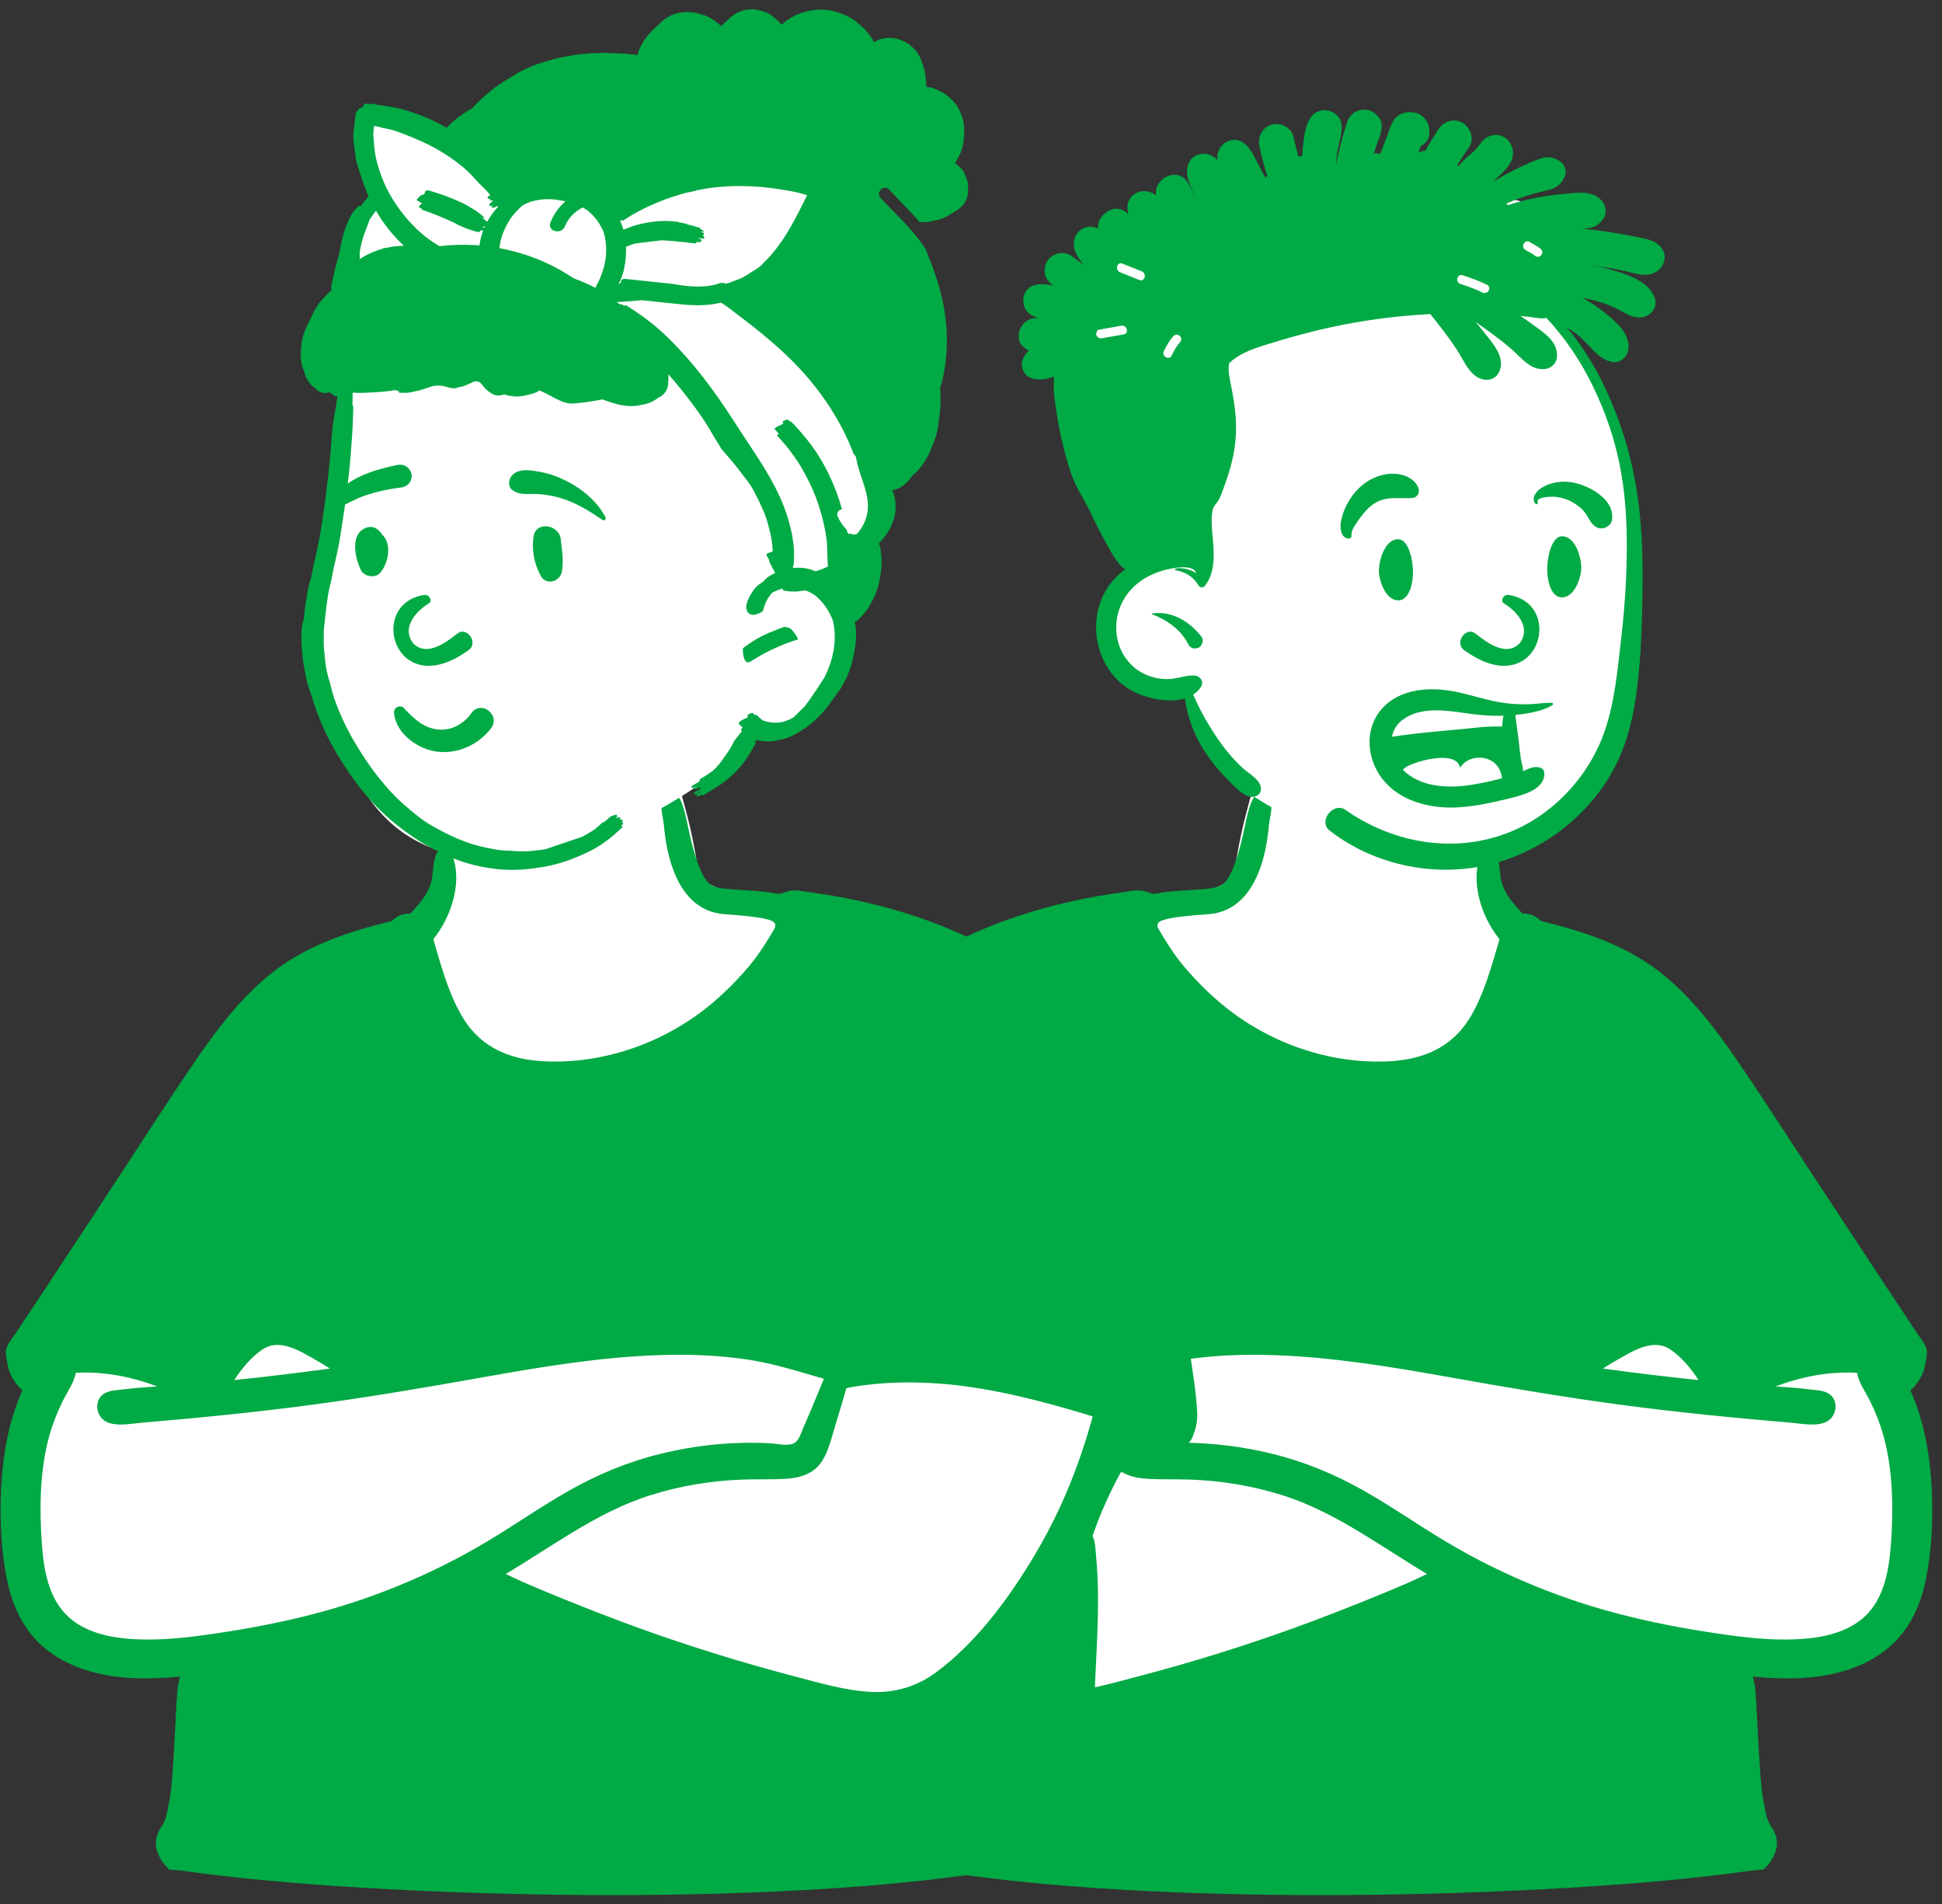
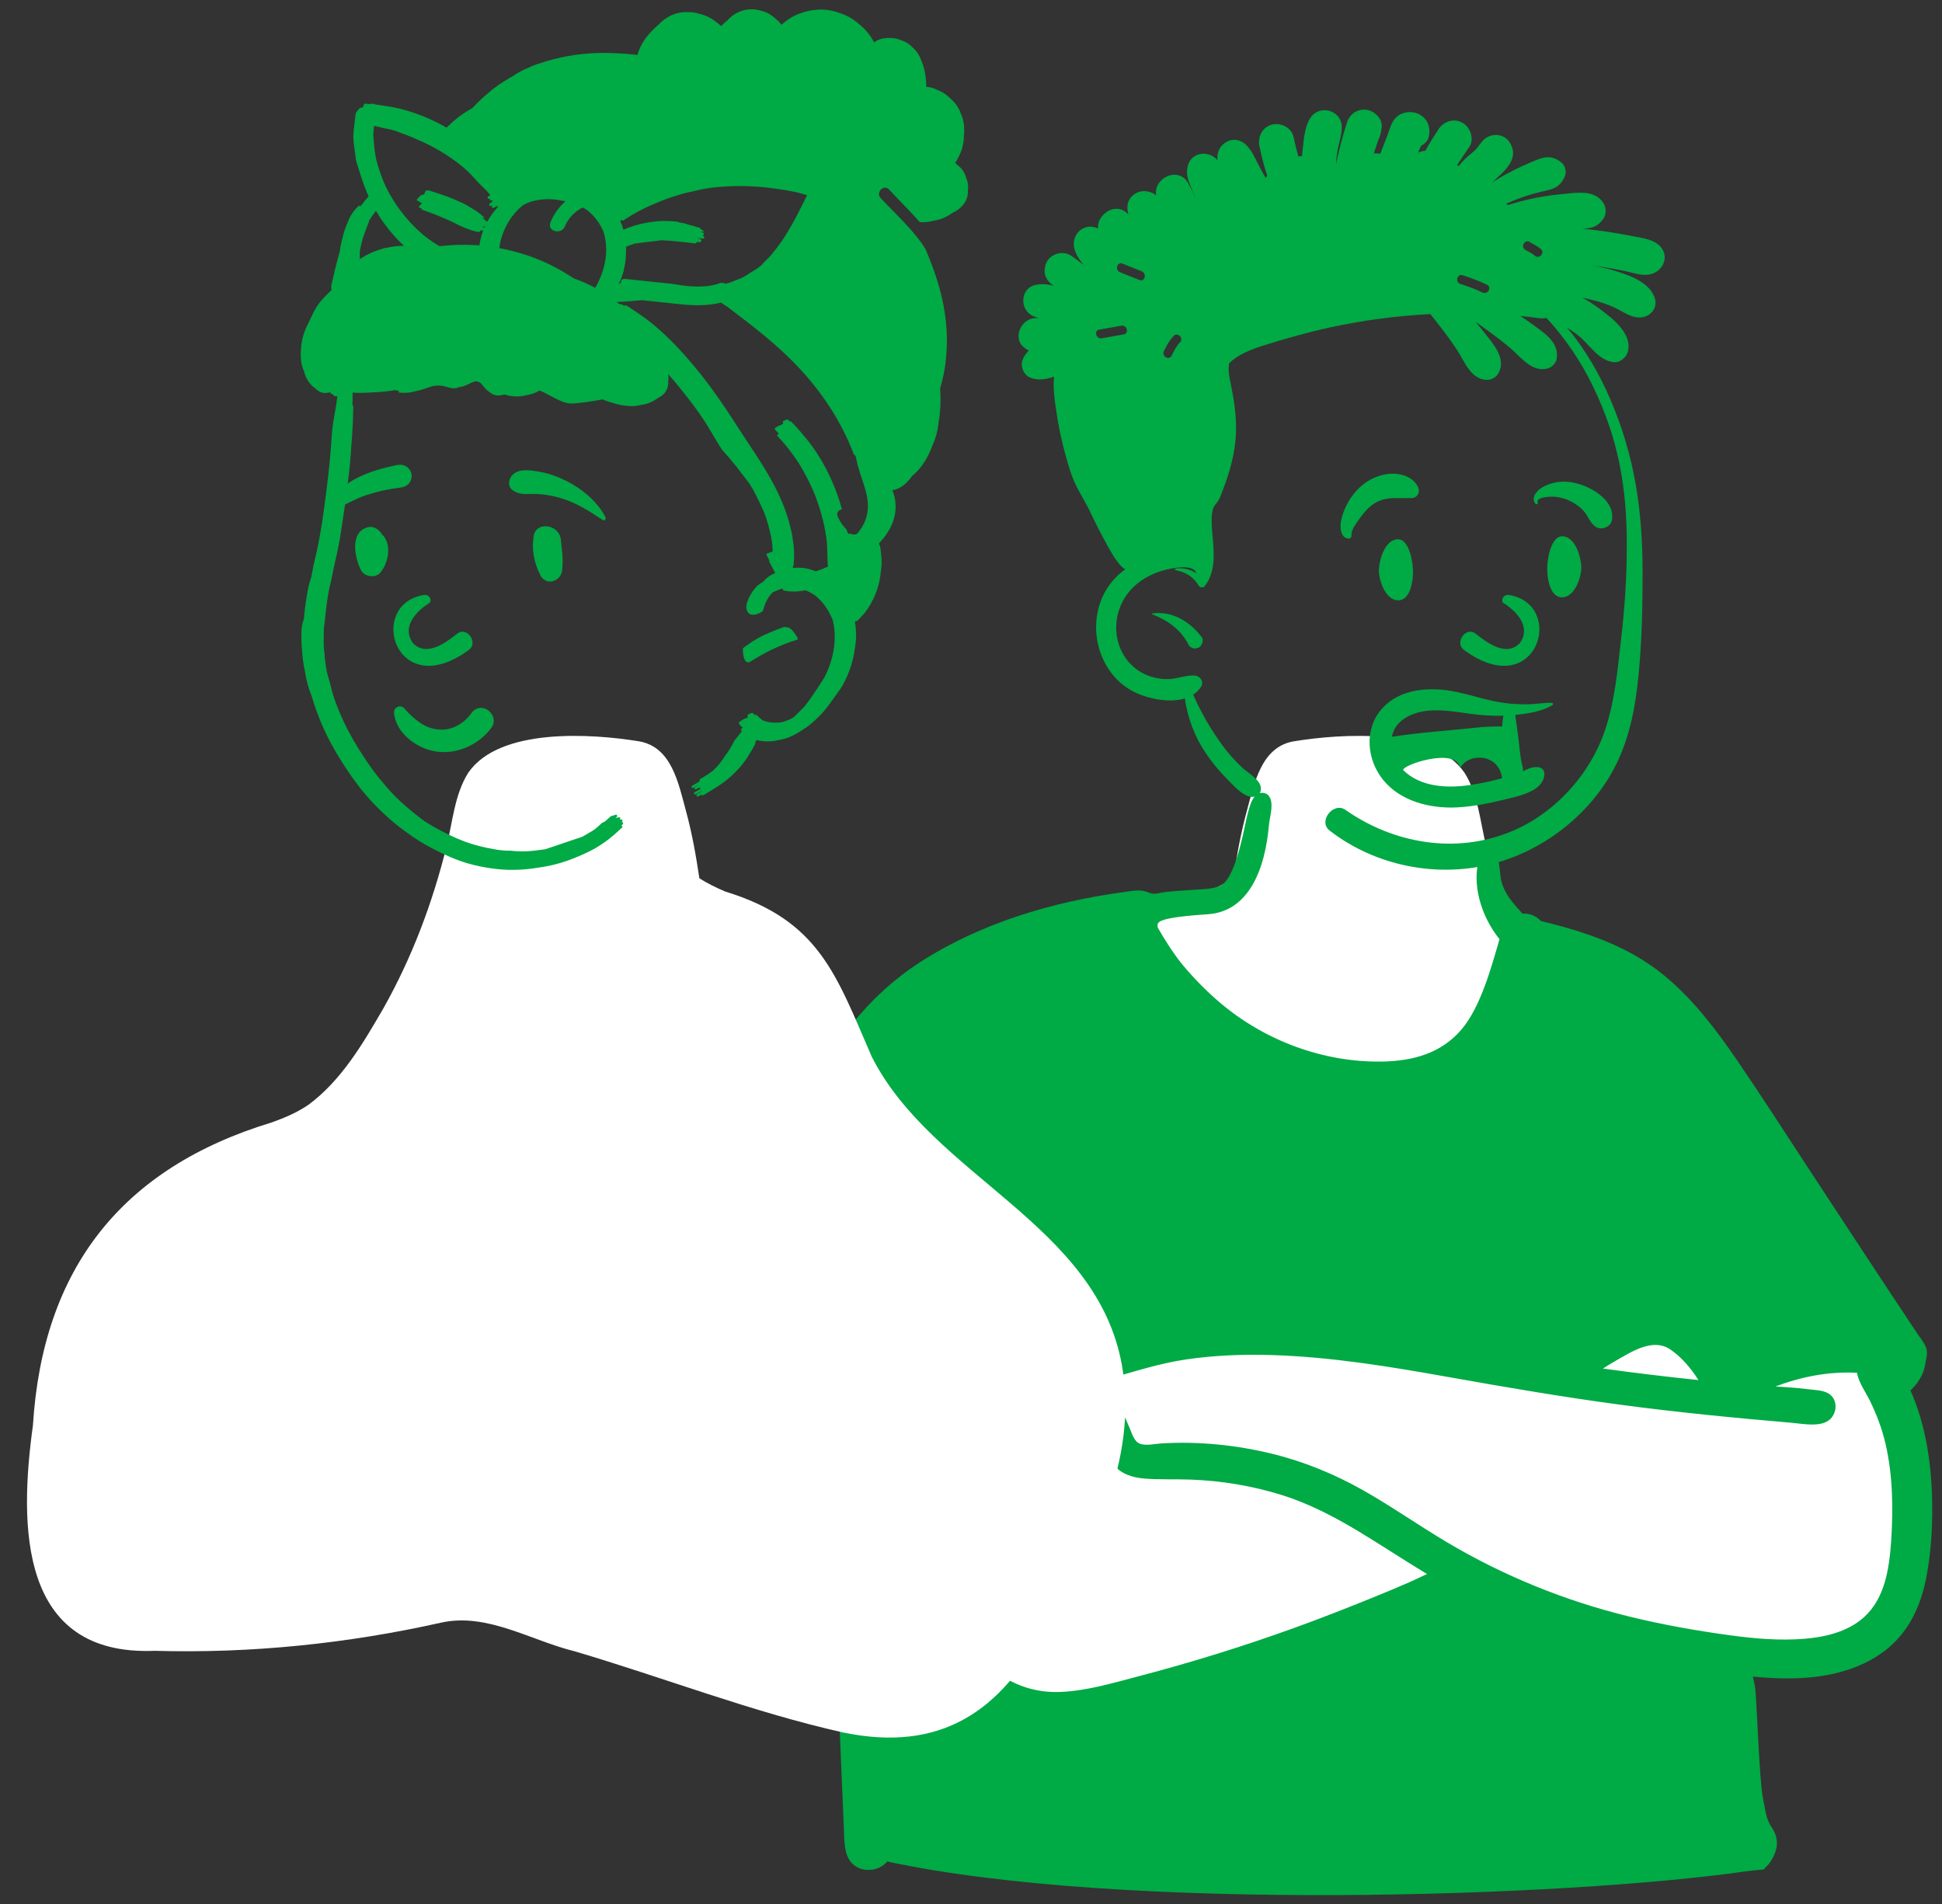
<svg xmlns="http://www.w3.org/2000/svg" width="102" height="100" viewBox="0 0 102 100" fill="none">
  <rect x="0" y="0" width="102" height="100" fill="#333333" stroke="none" />
  <path fill-rule="evenodd" clip-rule="evenodd" d="M87.237 58.949C86.554 58.705 85.895 58.424 85.295 58.01C83.566 56.722 82.439 54.785 81.374 52.949C79.873 50.279 78.804 47.434 78.065 44.466C77.747 43.191 77.64 41.712 76.918 40.581C75.283 38.214 70.487 38.521 67.941 38.937C66.236 39.238 65.883 41.147 65.496 42.56C65.173 43.734 64.962 44.921 64.785 46.124C64.363 46.401 63.887 46.626 63.434 46.822C58.489 48.339 57.62 51.151 55.732 55.494C52.542 61.807 43.888 64.279 42.58 71.75C41.738 76.683 44.133 81.323 46.603 85.424C48.903 89.902 52.114 92.052 57.227 90.994C62.023 89.918 66.632 88.117 71.344 86.726C73.626 86.165 75.904 84.705 78.305 85.214C83.251 86.325 88.333 86.848 93.402 86.703C100.519 86.991 100.518 80.158 99.787 74.866C99.276 66.63 95.124 61.342 87.237 58.949V58.949Z" fill="white" />
  <path fill-rule="evenodd" clip-rule="evenodd" d="M87.713 70.865C88.307 71.259 88.808 71.855 89.209 72.483C87.533 72.309 85.859 72.108 84.19 71.879C84.408 71.739 84.629 71.602 84.855 71.473C85.678 71.009 86.793 70.257 87.713 70.865ZM59.862 75.823C59.555 75.702 59.436 75.234 59.316 74.965C58.941 74.123 58.598 73.267 58.242 72.416C59.595 72.03 60.911 71.602 62.313 71.397C63.82 71.176 65.35 71.122 66.871 71.172C69.952 71.272 73.005 71.776 76.034 72.316C79.06 72.856 82.085 73.374 85.132 73.781C88.118 74.18 91.112 74.471 94.112 74.727C94.695 74.777 95.667 74.987 96.136 74.528C96.507 74.165 96.519 73.494 96.055 73.199C95.766 73.014 95.346 73.012 95.016 72.969C94.6 72.916 94.182 72.88 93.763 72.852C93.592 72.841 93.422 72.831 93.251 72.82C94.621 72.303 96.052 72.022 97.537 72.1C97.621 72.611 97.999 73.136 98.207 73.557C98.568 74.292 98.85 75.036 99.035 75.835C99.422 77.505 99.439 79.239 99.33 80.942C99.229 82.363 99.014 83.934 97.9 84.94C97.057 85.702 95.867 85.984 94.763 86.072C93.48 86.175 92.177 86.065 90.905 85.893C89.121 85.652 87.329 85.333 85.579 84.905C82.192 84.077 78.945 82.759 75.949 80.971C74.487 80.1 73.093 79.12 71.612 78.281C70.103 77.427 68.497 76.764 66.811 76.353C64.924 75.892 62.951 75.695 61.012 75.809C60.675 75.829 60.189 75.951 59.862 75.823ZM57.675 74.968C57.873 75.611 58.025 76.346 58.448 76.887C58.867 77.423 59.5 77.612 60.155 77.66C60.945 77.717 61.744 77.681 62.536 77.71C64.16 77.77 65.761 78.034 67.314 78.518C68.76 78.969 70.103 79.673 71.397 80.454C72.593 81.175 73.754 81.95 74.951 82.67C74.632 82.816 74.317 82.974 74.001 83.112C73.337 83.4 72.669 83.678 71.998 83.95C70.674 84.485 69.345 85.007 68.003 85.492C65.296 86.47 62.544 87.324 59.759 88.052C58.431 88.399 57.084 88.805 55.704 88.863C54.48 88.914 53.347 88.568 52.36 87.84C50.314 86.331 48.685 84.152 47.369 82.002C46.587 80.726 45.904 79.384 45.34 77.997C45.054 77.295 44.795 76.583 44.562 75.862C44.453 75.524 44.349 75.184 44.251 74.842C44.208 74.692 44.166 74.541 44.126 74.39C46.218 73.751 48.336 73.174 50.504 72.854C51.661 72.683 52.834 72.597 54.004 72.609C54.584 72.615 55.165 72.647 55.742 72.707C56.053 72.739 56.363 72.781 56.671 72.832C56.799 72.853 56.93 72.885 57.061 72.908C57.262 73.596 57.464 74.283 57.675 74.968ZM100.939 72.233C101.052 72.004 101.099 71.78 101.14 71.531C101.171 71.342 101.252 71.075 101.181 70.829C101.1 70.553 100.882 70.307 100.725 70.072C100.552 69.812 100.379 69.552 100.206 69.292C99.86 68.772 99.515 68.251 99.17 67.73C97.763 65.602 96.366 63.468 94.966 61.336C93.725 59.443 92.503 57.534 91.224 55.667C90.129 54.07 88.936 52.5 87.439 51.258C85.545 49.688 83.289 48.949 80.934 48.371C80.677 48.104 80.333 47.959 79.966 47.988C79.447 47.399 79.034 46.988 78.847 46.239C78.757 45.881 78.786 44.873 78.436 44.661C78.022 44.408 77.805 44.742 77.691 45.118C77.308 46.377 77.747 48.068 78.758 49.328C78.332 50.801 77.768 52.893 76.76 54.073C75.682 55.336 74.19 55.729 72.581 55.755C69.512 55.804 66.446 54.663 64.105 52.685C63.394 52.084 62.733 51.413 62.135 50.699C61.687 50.164 61.156 49.337 60.806 48.712C60.806 48.469 60.518 48.214 63.444 48.017C66.369 47.821 66.591 43.813 66.656 43.268C66.709 42.825 66.934 42.138 66.622 41.777C66.489 41.623 66.218 41.599 66.05 41.703C65.733 41.9 65.629 42.402 65.53 42.744C65.391 43.222 64.935 46.191 64.071 46.534C63.667 46.695 63.204 46.698 62.776 46.728C62.248 46.765 61.719 46.792 61.193 46.853C60.999 46.876 60.788 46.939 60.596 46.941C60.472 46.942 60.343 46.881 60.223 46.839C59.817 46.695 59.411 46.803 58.992 46.859C55.293 47.357 51.483 48.492 48.328 50.534C45.546 52.335 43.587 54.924 42.294 57.951C40.974 61.041 40.218 64.381 39.584 67.67C39.372 68.772 39.187 69.879 39.028 70.99C38.874 72.063 38.681 73.161 38.635 74.245C38.617 74.674 38.719 75.072 38.877 75.464C39.054 75.905 39.474 76.079 39.877 76.285C40.761 76.737 41.693 77.088 42.654 77.337C43.241 78.404 43.734 79.514 44.131 80.666C43.984 80.958 43.981 81.394 43.953 81.677C43.883 82.384 43.852 83.094 43.846 83.803C43.834 85.226 43.919 86.647 43.986 88.067C44.054 89.507 44.28 95.189 44.317 95.883C44.345 96.422 44.307 97.177 44.591 97.655C45.027 98.391 46.103 98.366 46.602 97.769C58.992 100.434 82.282 99.632 91.662 98.291C92.883 98.116 92.499 98.31 92.81 98.001C93.043 97.77 93.241 97.373 93.305 97.054C93.391 96.629 93.253 96.244 93.009 95.899C92.753 95.537 92.706 94.951 92.611 94.521C92.386 93.503 92.275 89.035 92.17 88.54C92.137 88.385 92.105 88.222 92.067 88.059C93.787 88.222 95.58 88.222 97.217 87.646C98.145 87.32 99.011 86.807 99.677 86.075C100.484 85.188 100.933 84.072 101.164 82.907C101.462 81.405 101.525 79.849 101.467 78.322C101.385 76.517 101.086 74.687 100.343 73.03C100.588 72.803 100.793 72.529 100.939 72.233Z" fill="#00AA44" />
-   <path fill-rule="evenodd" clip-rule="evenodd" d="M58.373 13.738C58.781 13.3 59.302 12.973 59.873 12.869C59.351 13.13 58.842 13.401 58.373 13.738ZM57.574 17.513C57.502 17.18 57.453 16.843 57.438 16.506C57.529 16.644 57.675 16.737 57.838 16.785C57.733 17.021 57.643 17.265 57.574 17.513ZM84.869 22.745C84.398 20.785 82.201 17.014 81.682 16.288C81.118 14.49 84.193 13.049 82.521 11.644C81.764 11.009 80.763 10.785 79.825 10.56C73.325 8.999 66.342 9.786 60.315 12.658C59.398 12.465 58.442 12.842 57.776 13.504C54.643 16.654 58.912 22.337 59.846 25.888C61.447 29.847 58.148 30.513 58.502 33.863C58.777 35.593 60.529 36.051 62.008 36.312C62.245 36.368 62.561 36.376 62.638 36.627C62.877 38.09 63.699 39.484 64.801 40.43C64.705 40.716 64.779 41.063 65.119 41.314C68.199 43.604 72.084 44.75 75.926 44.544C80.506 44.299 82.874 41.673 83.445 40.997C86.605 36.728 86.227 31.096 85.583 26.009C85.134 22.466 85.703 26.219 84.869 22.745Z" fill="white" />
  <path fill-rule="evenodd" clip-rule="evenodd" d="M70.749 6.431C70.893 5.981 71.3 5.71 71.767 5.766C72.18 5.815 72.622 6.225 72.571 6.677C72.562 6.765 72.549 6.846 72.534 6.923L72.536 6.924V6.924L72.538 6.924L72.528 6.954C72.497 7.098 72.455 7.227 72.392 7.349C72.312 7.583 72.235 7.817 72.158 8.053C72.269 8.048 72.381 8.054 72.495 8.075C72.613 7.773 72.732 7.472 72.85 7.169C72.976 6.846 73.065 6.43 73.315 6.18C73.636 5.86 74.191 5.794 74.581 6.023C74.993 6.263 75.14 6.691 75.051 7.15C75.005 7.384 74.849 7.547 74.655 7.649L74.635 7.66L74.486 8.012C74.531 7.993 74.579 7.975 74.63 7.96C74.71 7.936 74.789 7.921 74.866 7.915C75.078 7.53 75.312 7.156 75.553 6.79C75.831 6.368 76.374 6.189 76.829 6.455C77.236 6.694 77.455 7.32 77.163 7.732C76.942 8.044 76.731 8.363 76.525 8.684C76.56 8.691 76.595 8.699 76.629 8.709C76.645 8.688 76.662 8.666 76.679 8.645C76.904 8.365 77.167 8.155 77.437 7.922C77.689 7.703 77.806 7.359 78.138 7.193C78.555 6.985 79.059 7.085 79.307 7.5C79.841 8.39 78.946 9.04 78.373 9.579C78.871 9.268 79.389 8.984 79.921 8.739C80.22 8.601 80.523 8.468 80.832 8.353C81.289 8.183 81.658 8.238 82.034 8.554C82.201 8.695 82.284 9.005 82.207 9.211C82.058 9.606 81.822 9.846 81.408 9.96C81.117 10.04 80.819 10.095 80.528 10.179C80.04 10.319 79.567 10.489 79.108 10.703C79.141 10.723 79.172 10.745 79.201 10.77C79.544 10.659 79.893 10.563 80.244 10.482C80.826 10.345 81.418 10.253 82.013 10.195L82.211 10.177C82.924 10.108 83.781 9.982 84.219 10.665C84.363 10.89 84.378 11.261 84.219 11.484C83.913 11.912 83.61 11.997 83.105 12.005C83.602 12.058 84.098 12.123 84.592 12.199C84.933 12.251 85.273 12.31 85.612 12.376L85.782 12.409C86.195 12.491 86.655 12.539 87.01 12.778C87.784 13.301 87.421 14.318 86.563 14.427C86.149 14.479 85.689 14.303 85.282 14.222C84.887 14.142 84.491 14.072 84.093 14.011C83.887 13.979 83.681 13.95 83.474 13.924C83.895 13.985 84.312 14.07 84.719 14.192L84.832 14.226C85.618 14.466 86.679 14.847 86.924 15.688C87.073 16.198 86.666 16.644 86.174 16.674C85.716 16.701 85.335 16.428 84.946 16.227C84.663 16.08 84.375 15.971 84.07 15.877C83.755 15.78 83.433 15.7 83.109 15.635C83.383 15.786 83.649 15.952 83.905 16.137L84.023 16.224C84.704 16.731 85.741 17.517 85.502 18.468C85.426 18.767 85.092 19.054 84.771 19.023C83.936 18.945 83.475 18.055 82.845 17.578C82.68 17.454 82.5 17.331 82.311 17.212C83.266 18.351 84.026 19.668 84.604 21.029C85.875 24.022 86.264 26.794 86.274 30.012L86.274 30.111C86.275 31.887 86.235 33.694 86.062 35.461C85.902 37.094 85.608 38.706 84.868 40.184C83.627 42.664 81.21 44.594 78.544 45.329C75.578 46.148 72.263 45.508 69.833 43.62C69.214 43.138 70.035 42.092 70.669 42.537C73.198 44.311 76.468 44.873 79.37 43.672C81.673 42.72 83.526 40.672 84.312 38.314C84.812 36.813 84.958 35.214 85.136 33.65L85.148 33.546C85.337 31.911 85.447 30.265 85.445 28.619C85.443 25.562 85.004 23.046 83.659 20.273C83.027 18.966 82.207 17.759 81.227 16.699C80.929 16.759 80.613 16.674 80.313 16.642C80.159 16.625 80.006 16.61 79.853 16.596C80.009 16.697 80.163 16.802 80.314 16.91L80.512 17.053C81.132 17.497 81.918 18.003 81.759 18.862C81.716 19.094 81.485 19.307 81.26 19.36C80.448 19.553 79.889 18.763 79.341 18.294C78.863 17.887 78.364 17.522 77.855 17.156C77.739 17.073 77.623 16.991 77.505 16.909C77.615 17.037 77.723 17.168 77.827 17.299L77.982 17.495C78.449 18.08 79.123 18.841 78.707 19.599C78.588 19.813 78.337 19.956 78.093 19.951C77.254 19.933 76.921 18.981 76.528 18.38C76.189 17.865 75.822 17.379 75.442 16.894C75.338 16.761 75.232 16.628 75.125 16.495C73.364 16.586 71.609 16.819 69.885 17.191C68.701 17.447 67.536 17.778 66.38 18.141L66.284 18.172C65.658 18.373 65.013 18.631 64.562 19.073C64.498 19.378 64.547 19.7 64.609 20.004L64.656 20.237C64.854 21.211 64.989 22.167 64.888 23.168C64.784 24.199 64.473 25.127 64.094 26.085C63.914 26.537 63.729 26.455 63.665 26.94C63.616 27.309 63.647 27.69 63.68 28.062L63.708 28.378C63.778 29.205 63.813 30.106 63.271 30.788C63.187 30.893 63.007 30.851 62.947 30.747C62.923 30.705 62.898 30.665 62.871 30.626C62.61 30.248 62.209 30.032 61.752 29.949C61.693 29.938 61.716 29.86 61.765 29.854C62.152 29.809 62.518 29.905 62.83 30.105C62.682 29.594 61.539 29.843 61.163 29.942L61.15 29.945C60.681 30.071 60.237 30.276 59.846 30.566C59.06 31.148 58.605 32.056 58.628 33.034C58.651 33.995 59.147 34.884 60 35.344C60.411 35.566 60.879 35.673 61.345 35.668C61.831 35.664 62.264 35.45 62.75 35.48C63.032 35.498 63.248 35.8 63.085 36.063C62.976 36.24 62.835 36.378 62.671 36.484C63.07 37.404 63.579 38.282 64.165 39.091C64.49 39.541 64.858 39.955 65.263 40.334C65.58 40.63 66.265 40.972 66.226 41.465C66.213 41.643 66.121 41.752 65.959 41.818C65.455 42.024 64.843 41.314 64.506 40.972L64.478 40.945C64.058 40.526 63.675 40.064 63.342 39.573C62.75 38.701 62.383 37.718 62.231 36.686C61.423 36.929 60.354 36.701 59.695 36.403C57.623 35.466 56.946 32.675 58.205 30.817C58.449 30.457 58.754 30.149 59.102 29.901C59.025 29.859 58.954 29.805 58.89 29.738C58.538 29.363 58.288 28.875 58.041 28.424L58.011 28.37C57.792 27.974 57.585 27.571 57.391 27.162L57.319 27.008C56.885 26.076 56.505 25.668 56.196 24.688C55.899 23.742 55.664 22.778 55.513 21.797L55.472 21.538C55.384 20.969 55.301 20.361 55.365 19.783C54.924 19.927 54.481 20.016 54.044 19.8C53.756 19.657 53.597 19.242 53.696 18.944C53.767 18.724 53.887 18.552 54.038 18.416C53.948 18.371 53.863 18.312 53.788 18.248L53.723 18.191V18.191C53.459 17.962 53.44 17.525 53.6 17.237C53.616 17.209 53.632 17.181 53.647 17.154C53.799 16.88 54.115 16.702 54.426 16.706C54.477 16.707 54.527 16.707 54.578 16.706C54.433 16.674 54.29 16.625 54.155 16.541C53.545 16.166 53.622 15.149 54.36 14.969C54.67 14.894 55.012 14.925 55.354 15.005C55.341 14.998 55.328 14.991 55.316 14.983C55.058 14.825 54.842 14.516 54.866 14.199C54.893 13.848 55.006 13.598 55.316 13.414C55.585 13.255 55.966 13.24 56.233 13.414C56.465 13.565 56.692 13.733 56.911 13.913C56.692 13.643 56.501 13.35 56.424 13.038C56.329 12.65 56.488 12.228 56.837 12.023C57.116 11.86 57.41 11.878 57.672 12.004C57.658 11.8 57.708 11.593 57.843 11.409C58.12 11.031 58.623 10.814 59.062 11.089C59.119 11.125 59.196 11.188 59.271 11.264C59.125 10.8 59.257 10.314 59.753 10.105C60.056 9.976 60.465 10.041 60.728 10.262C60.562 9.36 61.893 8.696 62.411 9.629C62.528 9.84 62.644 10.062 62.748 10.29L62.787 10.375L62.791 10.374L62.764 10.311V10.311L62.737 10.249C62.593 9.914 62.41 9.567 62.359 9.204C62.286 8.667 62.525 8.158 63.108 8.079C63.41 8.038 63.745 8.175 63.947 8.415C63.837 7.582 64.767 6.977 65.436 7.599C65.754 7.893 65.923 8.323 66.124 8.701C66.238 8.914 66.354 9.127 66.469 9.341C66.498 9.306 66.529 9.271 66.562 9.238C66.393 8.731 66.262 8.212 66.151 7.689C66.045 7.197 66.291 6.685 66.8 6.546C67.261 6.418 67.839 6.703 67.942 7.195C68.015 7.541 68.101 7.884 68.195 8.224C68.26 8.208 68.323 8.197 68.386 8.19C68.391 8.126 68.397 8.061 68.404 7.997L68.429 7.77C68.484 7.25 68.539 6.656 68.811 6.214C69.274 5.458 70.462 5.771 70.474 6.665C70.481 7.126 70.293 7.584 70.228 8.042C70.2 8.241 70.183 8.442 70.174 8.644C70.301 7.975 70.474 7.315 70.676 6.665C70.699 6.587 70.725 6.509 70.749 6.431ZM60.502 32.223C61.544 32.061 62.497 32.643 63.114 33.457C63.227 33.606 63.153 33.816 63.051 33.941C62.978 34.033 62.88 34.044 62.769 34.058C62.641 34.075 62.48 33.972 62.424 33.861C62.027 33.068 61.318 32.566 60.502 32.258C60.487 32.253 60.482 32.226 60.502 32.223ZM61.946 18.012L61.978 17.978C62.188 17.759 61.855 17.424 61.644 17.644C61.421 17.875 61.274 18.155 61.131 18.439C60.996 18.71 61.403 18.95 61.539 18.678L61.601 18.554C61.698 18.362 61.802 18.172 61.946 18.012V18.012ZM59.02 17.563C59.319 17.512 59.192 17.057 58.894 17.107C58.509 17.172 58.125 17.246 57.739 17.311C57.44 17.362 57.567 17.817 57.864 17.767C58.25 17.701 58.634 17.628 59.02 17.563ZM76.825 14.456C76.536 14.36 76.412 14.815 76.699 14.911C77.096 15.044 77.49 15.179 77.866 15.363C78.138 15.496 78.377 15.089 78.104 14.956C77.691 14.754 77.26 14.601 76.825 14.456ZM58.952 13.844C58.67 13.731 58.547 14.188 58.826 14.299L59.846 14.707V14.707C60.127 14.82 60.25 14.364 59.971 14.252L58.952 13.844V13.844ZM80.384 12.736L80.347 12.712C80.091 12.546 79.854 12.955 80.109 13.12C80.258 13.216 80.439 13.282 80.576 13.397L80.605 13.423C80.825 13.631 81.16 13.298 80.938 13.089C80.776 12.936 80.571 12.851 80.384 12.736V12.736Z" fill="#00AA44" />
  <path fill-rule="evenodd" clip-rule="evenodd" d="M72.555 37.256C73.518 36.136 75.141 36.058 76.484 36.338C77.347 36.518 78.186 36.817 79.062 36.928C79.472 36.98 79.885 36.996 80.297 36.988C80.702 36.981 81.107 36.899 81.51 36.914C81.573 36.916 81.596 36.998 81.542 37.031C80.989 37.371 80.243 37.48 79.59 37.547C79.592 37.595 79.595 37.642 79.602 37.682C79.619 37.789 79.636 37.895 79.649 38.003C79.678 38.245 79.712 38.487 79.745 38.729C79.81 39.205 79.831 39.696 79.945 40.164L79.965 40.242C79.992 40.34 79.998 40.429 79.989 40.509L80.016 40.497L80.1 40.456L80.155 40.43C80.356 40.337 80.547 40.269 80.783 40.292C80.963 40.309 81.114 40.431 81.115 40.624C81.12 41.486 79.959 41.763 79.294 41.928L79.099 41.976C78.254 42.182 77.391 42.363 76.521 42.406C75.126 42.475 73.557 42.09 72.644 40.958C71.793 39.901 71.637 38.324 72.555 37.256ZM78.892 40.878C78.746 39.58 77.152 39.509 76.693 40.332C76.49 39.185 73.479 40.233 73.714 40.461C74.607 41.325 75.961 41.403 77.125 41.243C77.718 41.162 78.311 41.029 78.892 40.878ZM77.123 37.476L76.722 37.419L76.565 37.397C75.571 37.264 74.454 37.195 73.637 37.832C73.338 38.065 73.171 38.368 73.108 38.694C73.881 38.58 74.657 38.492 75.435 38.419L75.647 38.4C76.134 38.356 76.621 38.309 77.107 38.261L77.453 38.226L77.798 38.19C77.92 38.177 78.739 38.135 78.893 38.164C78.91 38.025 78.931 37.725 78.966 37.591C78.384 37.61 77.804 37.567 77.225 37.49L77.123 37.476ZM78.968 31.675C79.562 32.037 80.467 32.879 79.828 33.774C79.076 34.564 77.993 33.658 77.46 33.249C76.965 32.932 76.409 33.748 76.868 34.118C80.724 36.974 82.289 31.77 79.269 31.251C78.936 31.194 78.813 31.564 78.968 31.675ZM80.031 33.197L80.06 33.181L80.069 33.176C80.086 33.165 80.075 33.166 80.037 33.179L80.009 33.189V33.209C80.016 33.205 80.024 33.202 80.031 33.197ZM72.424 29.988L72.424 29.97C72.425 29.469 72.717 28.323 73.439 28.323C73.89 28.323 74.164 29.103 74.212 29.906L74.213 29.939C74.234 30.439 74.097 31.531 73.439 31.531C72.774 31.531 72.431 30.497 72.424 29.988V29.988ZM83.055 29.831L83.055 29.813C83.054 29.311 82.762 28.166 82.04 28.166C81.6 28.166 81.329 28.907 81.271 29.689L81.267 29.749C81.239 30.232 81.367 31.374 82.04 31.374C82.704 31.374 83.048 30.339 83.055 29.831V29.831ZM72.836 24.902C73.425 24.812 74.206 24.983 74.481 25.582C74.603 25.849 74.458 26.144 74.149 26.159C73.404 26.195 72.735 26.029 72.08 26.514C71.799 26.723 71.562 27.012 71.363 27.3L71.288 27.41L71.225 27.5C71.091 27.699 70.963 27.915 70.983 28.154C70.989 28.225 70.916 28.292 70.847 28.289C70.418 28.272 70.372 27.734 70.428 27.411C70.534 26.811 70.824 26.248 71.226 25.794C71.648 25.318 72.206 24.998 72.836 24.902ZM80.953 25.63C81.359 25.368 81.879 25.268 82.355 25.306C83.293 25.382 84.868 26.18 84.661 27.327C84.597 27.681 84.105 27.867 83.815 27.671C83.504 27.46 83.428 27.132 83.196 26.857C83.011 26.637 82.776 26.477 82.525 26.341C82.278 26.207 81.992 26.126 81.711 26.097L81.664 26.092C81.495 26.078 80.641 26.082 80.767 26.401C80.791 26.463 80.698 26.512 80.656 26.465C80.394 26.176 80.691 25.798 80.953 25.63Z" fill="#00AA44" />
  <path fill-rule="evenodd" clip-rule="evenodd" d="M14.28 58.949C14.963 58.705 15.621 58.424 16.221 58.01C17.95 56.722 19.078 54.785 20.143 52.949C21.644 50.279 22.713 47.434 23.452 44.466C23.769 43.191 23.877 41.712 24.598 40.581C26.234 38.214 31.029 38.521 33.576 38.937C35.281 39.238 35.634 41.147 36.021 42.56C36.343 43.734 36.554 44.921 36.732 46.124C37.153 46.401 37.629 46.626 38.083 46.822C43.027 48.339 43.896 51.151 45.785 55.494C48.974 61.807 57.629 64.279 58.936 71.75C59.779 76.683 57.383 81.323 54.914 85.424C52.614 89.902 49.403 92.052 44.29 90.994C39.494 89.918 34.885 88.117 30.173 86.726C27.891 86.165 25.613 84.705 23.212 85.214C18.266 86.325 13.184 86.848 8.115 86.703C0.998 86.991 0.999 80.158 1.729 74.866C2.241 66.63 6.393 61.342 14.28 58.949V58.949Z" fill="white" />
-   <path fill-rule="evenodd" clip-rule="evenodd" d="M13.804 70.865C13.209 71.259 12.709 71.855 12.307 72.483C13.984 72.309 15.657 72.108 17.327 71.879C17.108 71.739 16.888 71.602 16.662 71.473C15.839 71.009 14.723 70.257 13.804 70.865ZM41.655 75.823C41.962 75.702 42.081 75.234 42.201 74.965C42.576 74.123 42.919 73.267 43.275 72.416C41.922 72.03 40.606 71.602 39.204 71.397C37.697 71.176 36.167 71.122 34.646 71.172C31.565 71.272 28.512 71.776 25.483 72.316C22.457 72.856 19.431 73.374 16.384 73.781C13.399 74.18 10.405 74.471 7.404 74.727C6.821 74.777 5.849 74.987 5.381 74.528C5.009 74.165 4.997 73.494 5.462 73.199C5.751 73.014 6.17 73.012 6.501 72.969C6.917 72.916 7.335 72.88 7.754 72.852C7.924 72.841 8.095 72.831 8.266 72.82C6.896 72.303 5.465 72.022 3.98 72.1C3.896 72.611 3.517 73.136 3.31 73.557C2.948 74.292 2.667 75.036 2.481 75.835C2.095 77.505 2.078 79.239 2.187 80.942C2.287 82.363 2.503 83.934 3.617 84.94C4.46 85.702 5.65 85.984 6.754 86.072C8.036 86.175 9.339 86.065 10.611 85.893C12.396 85.652 14.188 85.333 15.937 84.905C19.325 84.077 22.572 82.759 25.568 80.972C27.029 80.1 28.423 79.12 29.904 78.281C31.413 77.427 33.019 76.764 34.706 76.353C36.593 75.892 38.565 75.695 40.505 75.809C40.841 75.829 41.328 75.951 41.655 75.823ZM43.842 74.968C43.643 75.611 43.492 76.346 43.069 76.887C42.649 77.423 42.017 77.612 41.362 77.66C40.572 77.717 39.772 77.681 38.98 77.71C37.357 77.77 35.755 78.034 34.203 78.518C32.756 78.969 31.413 79.673 30.12 80.454C28.923 81.175 27.762 81.95 26.566 82.67C26.884 82.816 27.199 82.974 27.516 83.112C28.18 83.4 28.848 83.678 29.519 83.95C30.842 84.485 32.171 85.007 33.514 85.492C36.221 86.47 38.973 87.324 41.757 88.052C43.086 88.399 44.433 88.805 45.812 88.863C47.036 88.914 48.169 88.568 49.156 87.84C51.203 86.331 52.831 84.152 54.148 82.002C54.93 80.726 55.612 79.384 56.177 77.997C56.462 77.295 56.721 76.583 56.954 75.862C57.064 75.524 57.167 75.184 57.266 74.842C57.309 74.692 57.35 74.541 57.391 74.39C55.298 73.751 53.18 73.174 51.013 72.854C49.856 72.683 48.683 72.597 47.513 72.609C46.932 72.615 46.352 72.647 45.774 72.707C45.463 72.739 45.154 72.781 44.845 72.832C44.718 72.853 44.587 72.885 44.456 72.908C44.255 73.596 44.053 74.283 43.842 74.968ZM0.578 72.233C0.465 72.004 0.417 71.78 0.377 71.531C0.346 71.342 0.264 71.075 0.336 70.829C0.416 70.553 0.635 70.307 0.792 70.072C0.965 69.812 1.138 69.552 1.311 69.292C1.657 68.772 2.002 68.251 2.346 67.73C3.753 65.602 5.151 63.468 6.55 61.336C7.792 59.443 9.013 57.534 10.293 55.667C11.387 54.07 12.58 52.5 14.078 51.258C15.972 49.688 18.227 48.949 20.583 48.371C20.84 48.104 21.184 47.959 21.551 47.988C22.07 47.399 22.483 46.988 22.669 46.239C22.759 45.881 22.731 44.873 23.08 44.661C23.495 44.408 23.712 44.742 23.826 45.118C24.209 46.377 23.769 48.068 22.759 49.328C23.184 50.801 23.749 52.893 24.756 54.073C25.835 55.336 27.326 55.729 28.936 55.755C32.005 55.804 35.07 54.663 37.411 52.685C38.123 52.084 38.783 51.413 39.381 50.699C39.83 50.164 40.36 49.337 40.711 48.712C40.711 48.469 40.998 48.214 38.073 48.017C35.148 47.821 34.926 43.813 34.861 43.268C34.808 42.825 34.583 42.138 34.895 41.777C35.027 41.623 35.299 41.599 35.467 41.703C35.783 41.9 35.887 42.402 35.987 42.744C36.126 43.222 36.582 46.191 37.445 46.534C37.849 46.695 38.313 46.698 38.741 46.728C39.269 46.765 39.798 46.792 40.324 46.853C40.518 46.876 40.729 46.939 40.92 46.941C41.045 46.942 41.173 46.881 41.294 46.839C41.7 46.695 42.106 46.803 42.524 46.859C46.224 47.357 50.033 48.492 53.189 50.534C55.97 52.335 57.93 54.924 59.223 57.951C60.542 61.041 61.298 64.381 61.932 67.67C62.145 68.772 62.33 69.879 62.489 70.99C62.643 72.063 62.836 73.161 62.882 74.245C62.9 74.674 62.797 75.072 62.64 75.464C62.462 75.905 62.042 76.079 61.64 76.285C60.756 76.737 59.824 77.088 58.863 77.337C58.276 78.404 57.782 79.514 57.385 80.666C57.532 80.958 57.536 81.394 57.564 81.677C57.634 82.384 57.664 83.094 57.67 83.803C57.683 85.226 57.598 86.647 57.531 88.067C57.463 89.507 57.237 95.189 57.2 95.883C57.171 96.422 57.21 97.177 56.926 97.655C56.49 98.391 55.413 98.366 54.914 97.769C42.524 100.434 19.234 99.632 9.854 98.291C8.634 98.116 9.017 98.31 8.707 98.001C8.474 97.77 8.276 97.373 8.211 97.054C8.125 96.629 8.264 96.244 8.508 95.899C8.764 95.537 8.81 94.951 8.905 94.521C9.13 93.503 9.242 89.035 9.347 88.54C9.38 88.385 9.411 88.222 9.45 88.059C7.729 88.222 5.936 88.222 4.299 87.646C3.371 87.32 2.506 86.807 1.839 86.075C1.032 85.188 0.583 84.072 0.353 82.907C0.055 81.405 -0.009 79.849 0.05 78.322C0.131 76.517 0.43 74.687 1.173 73.03C0.929 72.803 0.724 72.529 0.578 72.233Z" fill="#00AA44" />
-   <path fill-rule="evenodd" clip-rule="evenodd" d="M39.018 7.767C34.062 7.496 29.67 6.103 26.181 9.221C26.181 9.221 20.537 5.004 19.596 6.61C18.965 7.686 19.84 9.131 19.605 10.459C18.075 13.068 18.161 17.485 18.075 18.52C17.857 21.128 16.483 30.945 16.483 33.276C16.483 34.466 17.464 37.582 18.075 39.317C19.434 43.177 22.029 45.144 26.284 45.144C30.54 45.144 37.485 41.586 39.713 38.427C39.908 38.15 41.17 38.958 42.491 37.557C43.922 36.039 44.715 33.144 44.715 31.418C44.715 29.228 46.13 27.71 45.965 24.906C45.598 18.646 44.322 8.057 39.018 7.767Z" fill="white" />
  <path fill-rule="evenodd" clip-rule="evenodd" d="M39.571 0.488C39.507 0.485 39.441 0.488 39.376 0.494C39.304 0.497 39.233 0.504 39.161 0.518C38.797 0.588 38.472 0.781 38.221 1.053C38.213 1.06 38.208 1.068 38.202 1.075C38.084 1.164 37.974 1.264 37.876 1.371C37.859 1.355 37.842 1.338 37.824 1.322C37.772 1.276 37.718 1.233 37.661 1.192C37.424 0.989 37.146 0.841 36.847 0.757L36.806 0.746C36.798 0.743 36.791 0.742 36.783 0.74C36.57 0.67 36.347 0.633 36.122 0.634C35.853 0.625 35.583 0.67 35.331 0.773C35.033 0.897 34.774 1.092 34.556 1.327C34.413 1.443 34.288 1.571 34.156 1.712C33.883 2.004 33.667 2.345 33.531 2.722C33.512 2.774 33.496 2.829 33.481 2.883C33.148 2.844 32.814 2.817 32.479 2.803C32.104 2.781 31.729 2.773 31.353 2.785C30.317 2.819 29.304 3.002 28.323 3.336C28.127 3.394 27.936 3.468 27.752 3.56C27.463 3.675 27.19 3.821 26.933 3.998L26.713 4.128C26.604 4.193 26.493 4.26 26.387 4.328C26.133 4.491 25.892 4.673 25.664 4.87C25.423 5.064 25.196 5.276 24.98 5.498C24.921 5.558 24.864 5.619 24.808 5.68C24.31 5.949 23.867 6.294 23.454 6.705C23.126 6.516 22.787 6.345 22.437 6.193C22.076 6.037 21.617 5.875 21.239 5.769C20.899 5.674 20.563 5.609 20.223 5.561C20.068 5.534 19.912 5.513 19.755 5.495L19.762 5.497V5.497C19.651 5.485 19.542 5.475 19.431 5.465L19.434 5.465V5.465C19.387 5.461 19.339 5.457 19.292 5.454L19.177 5.444V5.444C19.143 5.441 19.092 5.522 19.089 5.55L19.085 5.579V5.579C19.059 5.609 19.036 5.641 19.019 5.661C18.999 5.659 18.978 5.657 18.958 5.657C18.896 5.651 18.826 5.76 18.789 5.802L18.757 5.841C18.72 5.885 18.682 5.937 18.676 5.993C18.636 6.32 18.598 6.647 18.564 6.975C18.55 7.222 18.564 7.468 18.605 7.711C18.635 7.947 18.667 8.183 18.698 8.418C18.748 8.584 18.798 8.749 18.848 8.914C18.867 8.977 18.889 9.039 18.911 9.101C19.036 9.517 19.184 9.921 19.36 10.312C19.231 10.454 19.112 10.601 19.001 10.753C18.974 10.78 18.947 10.807 18.922 10.836C18.915 10.825 18.905 10.815 18.894 10.809C18.856 10.793 18.829 10.812 18.805 10.845C18.557 11.081 18.377 11.357 18.266 11.673L18.196 11.838C18.184 11.865 18.173 11.893 18.162 11.92C18.073 12.159 18.005 12.405 17.948 12.653C17.897 12.849 17.861 13.047 17.837 13.248C17.668 13.818 17.533 14.402 17.406 14.978C17.387 15.069 17.396 15.15 17.425 15.219L17.351 15.291V15.291L17.224 15.417C17.012 15.629 16.795 15.852 16.637 16.105C16.473 16.367 16.353 16.647 16.219 16.925L16.19 16.984V16.984L16.131 17.102C16.068 17.231 16.037 17.302 15.981 17.459C15.887 17.719 15.837 17.981 15.813 18.258C15.778 18.66 15.783 19.098 15.959 19.472C15.96 19.475 15.962 19.477 15.963 19.479C16.044 19.841 16.242 20.176 16.543 20.39C16.608 20.451 16.677 20.505 16.751 20.548C16.928 20.652 17.091 20.662 17.285 20.613L17.309 20.607C17.334 20.601 17.355 20.595 17.377 20.59C17.345 20.616 17.33 20.647 17.377 20.669C17.422 20.691 17.463 20.704 17.502 20.709C17.485 20.73 17.484 20.753 17.518 20.771C17.594 20.812 17.655 20.824 17.718 20.813L17.705 20.922C17.602 21.75 17.509 21.914 17.429 22.803C17.375 23.713 17.29 24.622 17.173 25.526L17.133 25.854C17.003 26.896 16.858 27.945 16.635 28.969C16.523 29.417 16.426 29.868 16.344 30.322C16.228 30.667 16.147 31.02 16.103 31.381C16.037 31.747 15.992 32.117 15.966 32.49C15.876 32.729 15.832 32.971 15.834 33.218C15.822 33.55 15.834 33.881 15.869 34.211C15.889 34.554 15.936 34.894 16.011 35.231C16.077 35.693 16.199 36.139 16.374 36.572C16.514 37.055 16.685 37.529 16.881 37.992C17.183 38.71 17.549 39.376 17.965 40.033C18.355 40.649 18.774 41.242 19.252 41.794C19.87 42.507 20.575 43.16 21.347 43.711C21.788 44.037 22.253 44.329 22.739 44.58C23.333 44.886 23.937 45.163 24.582 45.349C24.984 45.466 25.393 45.546 25.806 45.607C26.619 45.728 27.46 45.709 28.278 45.569C28.805 45.498 29.323 45.375 29.813 45.2C30.216 45.055 30.6 44.889 30.983 44.702C31.181 44.606 31.371 44.496 31.554 44.373C31.86 44.173 32.148 43.949 32.415 43.7C32.502 43.625 32.587 43.549 32.671 43.468C32.711 43.433 32.689 43.38 32.642 43.368L32.628 43.366V43.366C32.646 43.35 32.665 43.333 32.683 43.316C32.687 43.313 32.69 43.309 32.693 43.305C32.702 43.297 32.712 43.289 32.719 43.281C32.75 43.255 32.719 43.195 32.693 43.181C32.682 43.175 32.669 43.174 32.654 43.176C32.657 43.173 32.66 43.17 32.663 43.168C32.666 43.166 32.667 43.159 32.666 43.153L32.678 43.144V43.144C32.718 43.108 32.697 43.056 32.65 43.043C32.627 43.036 32.589 43.039 32.549 43.048L32.535 43.051L32.561 43.026C32.608 42.985 32.593 42.94 32.535 42.926C32.492 42.928 32.449 42.934 32.407 42.944L32.375 42.953C32.359 42.957 32.344 42.962 32.328 42.967C32.355 42.942 32.382 42.919 32.408 42.894C32.434 42.871 32.406 42.806 32.383 42.793C32.35 42.775 32.288 42.8 32.258 42.821C32.187 42.829 32.092 42.86 32.058 42.89C31.963 42.981 31.864 43.069 31.765 43.154C31.704 43.173 31.646 43.198 31.602 43.236C31.489 43.344 31.371 43.447 31.251 43.546L31.159 43.609C31.144 43.619 31.129 43.629 31.113 43.639C30.94 43.741 30.767 43.842 30.595 43.943C29.963 44.157 29.332 44.371 28.701 44.584L28.617 44.609V44.609L28.005 44.685V44.685C27.602 44.727 27.198 44.725 26.796 44.679C26.494 44.683 26.194 44.653 25.899 44.591C25.398 44.506 24.907 44.381 24.428 44.207C23.878 44.006 23.353 43.742 22.841 43.457C22.657 43.354 22.476 43.244 22.298 43.129C22.241 43.088 22.183 43.046 22.126 43.004C21.748 42.719 21.386 42.416 21.037 42.096C20.874 41.946 20.716 41.789 20.565 41.627C20.543 41.604 20.521 41.581 20.5 41.557C20.355 41.398 20.214 41.234 20.079 41.064L19.951 40.919V40.919C19.434 40.275 18.974 39.581 18.56 38.868C18.149 38.16 17.811 37.416 17.542 36.646C17.455 36.371 17.38 36.093 17.317 35.811C17.201 35.472 17.124 35.126 17.089 34.771C17.077 34.702 17.068 34.633 17.058 34.564L17.053 34.454C17.052 34.436 17.051 34.418 17.051 34.4C17.035 34.29 17.022 34.18 17.012 34.069C17.006 33.959 17.002 33.847 17.001 33.737L17.009 33.056V33.056C17.012 33.035 17.014 33.013 17.016 32.991L17.033 32.84C17.071 32.53 17.1 32.219 17.138 31.91C17.138 31.908 17.138 31.906 17.139 31.903C17.153 31.788 17.168 31.671 17.185 31.555C17.194 31.485 17.204 31.416 17.215 31.347L17.234 31.226V31.226C17.271 31.015 17.315 30.806 17.369 30.599L17.392 30.51L17.529 29.822L17.683 29.145C17.783 28.69 17.867 28.233 17.933 27.772C18.052 27.037 18.155 26.302 18.244 25.563C18.248 25.527 18.253 25.491 18.257 25.456C18.347 24.77 18.413 24.083 18.455 23.392C18.513 22.713 18.546 22.031 18.554 21.349C18.555 21.318 18.535 21.293 18.51 21.279L18.512 21.148C18.515 21.032 18.517 21.171 18.518 21.039L18.52 20.675C18.52 20.645 18.52 20.623 18.519 20.622C18.939 20.651 19.222 20.627 19.628 20.606L19.696 20.602C20.068 20.585 20.438 20.544 20.805 20.483C20.807 20.502 20.82 20.515 20.841 20.519C20.878 20.52 20.914 20.52 20.95 20.521L20.937 20.572V20.572C20.936 20.598 20.948 20.615 20.973 20.622L21.078 20.627C21.218 20.633 21.358 20.635 21.497 20.616C21.623 20.6 21.744 20.571 21.866 20.536C21.94 20.524 22.017 20.506 22.095 20.484C22.294 20.427 22.492 20.35 22.693 20.288C22.898 20.245 23.105 20.231 23.322 20.283C23.552 20.337 23.746 20.436 23.987 20.376C24.035 20.364 24.081 20.346 24.128 20.327L24.171 20.324C24.178 20.323 24.186 20.322 24.193 20.321C24.444 20.285 24.667 20.126 24.907 20.041C24.99 20.021 25.073 20.026 25.154 20.06L25.174 20.069L25.253 20.128C25.285 20.166 25.317 20.204 25.348 20.242L25.395 20.299C25.481 20.406 25.572 20.501 25.683 20.57C25.817 20.694 25.975 20.766 26.165 20.771C26.273 20.774 26.38 20.751 26.483 20.718C26.875 20.839 27.294 20.864 27.685 20.746C27.84 20.722 27.992 20.68 28.138 20.615C28.206 20.584 28.274 20.548 28.341 20.508C28.617 20.624 28.878 20.779 29.144 20.913L29.204 20.943C29.477 21.079 29.778 21.212 30.087 21.192C30.475 21.166 30.857 21.115 31.238 21.049C31.241 21.049 31.244 21.048 31.248 21.048L31.3 21.039V21.039L31.491 21.006V21.006L31.644 20.977V20.977L31.723 21.007C32.353 21.246 33.044 21.432 33.677 21.265C33.953 21.231 34.212 21.138 34.446 20.98C34.454 20.974 34.462 20.969 34.469 20.963C34.506 20.944 34.541 20.923 34.572 20.9L34.578 20.895V20.895L34.584 20.89L34.587 20.888C34.933 20.729 35.131 20.391 35.096 20.011C35.117 19.891 35.117 19.773 35.093 19.647C35.206 19.78 35.321 19.912 35.437 20.042C35.863 20.555 36.28 21.078 36.666 21.623L36.754 21.749C36.967 22.049 37.164 22.359 37.347 22.678C37.532 22.994 37.721 23.306 37.917 23.614C38.172 23.896 38.418 24.184 38.655 24.48L38.756 24.607L39.097 25.056C39.339 25.342 39.54 25.656 39.698 25.995C39.827 26.237 39.947 26.483 40.055 26.736C40.089 26.812 40.122 26.889 40.155 26.966C40.266 27.268 40.359 27.575 40.432 27.892C40.491 28.121 40.533 28.354 40.558 28.59L40.566 28.669C40.575 28.761 40.583 28.854 40.587 28.947C40.564 28.96 40.545 28.974 40.531 28.987L40.473 29.008V29.008L40.427 29.021C40.354 29.044 40.229 29.09 40.259 29.148L40.411 29.437V29.437C40.395 29.454 40.388 29.471 40.398 29.49C40.5 29.684 40.602 29.879 40.704 30.073C40.708 30.08 40.713 30.085 40.719 30.09C40.631 30.13 40.546 30.174 40.465 30.222C40.307 30.316 40.191 30.425 40.083 30.553C39.97 30.621 39.863 30.695 39.762 30.78C39.638 30.91 39.529 31.053 39.437 31.208C39.352 31.355 39.283 31.507 39.23 31.667C39.206 31.751 39.195 31.839 39.196 31.928C39.291 32.6 40.059 32.139 40.074 32.08C40.18 31.674 40.301 31.418 40.573 31.116L40.58 31.111V31.111C40.737 31.042 40.893 30.973 41.056 30.92C41.08 30.924 41.106 30.928 41.131 30.931C41.102 30.972 41.117 31.011 41.174 31.018C41.422 31.067 41.672 31.08 41.924 31.059L42.306 31.005V31.005C42.464 31.066 42.616 31.144 42.759 31.237L42.806 31.268L42.815 31.274C43.184 31.571 43.468 31.965 43.663 32.395C43.681 32.433 43.697 32.472 43.713 32.511L43.737 32.57L43.738 32.573C43.993 33.575 43.766 34.675 43.3 35.583C43.046 35.99 42.781 36.389 42.504 36.78L42.235 37.132V37.132C42.076 37.282 41.92 37.435 41.769 37.592C41.745 37.616 41.72 37.639 41.695 37.662C41.614 37.715 41.533 37.761 41.449 37.801C41.417 37.812 41.384 37.822 41.351 37.831C41.191 37.908 41.022 37.949 40.845 37.953C40.611 37.969 40.385 37.941 40.165 37.872L40.122 37.857L40.089 37.846C39.97 37.769 39.859 37.674 39.754 37.562C39.73 37.538 39.686 37.538 39.636 37.551C39.608 37.523 39.581 37.493 39.554 37.461C39.536 37.441 39.508 37.44 39.486 37.455C39.411 37.447 39.209 37.562 39.262 37.622C39.271 37.636 39.282 37.649 39.291 37.662C39.256 37.68 39.22 37.701 39.189 37.722C39.024 37.768 38.78 37.933 38.799 37.983L38.802 37.986C38.84 38.059 38.89 38.119 38.951 38.168L38.972 38.183L39.018 38.215C38.953 38.256 38.898 38.303 38.925 38.337C38.938 38.361 38.951 38.385 38.967 38.406C38.833 38.571 38.7 38.738 38.568 38.905C38.436 39.191 38.272 39.459 38.077 39.706C37.914 39.976 37.719 40.217 37.49 40.433C37.471 40.452 37.451 40.47 37.432 40.488C37.264 40.613 37.087 40.729 36.904 40.842L36.824 40.889C36.783 40.914 36.713 40.946 36.746 41.006C36.75 41.014 36.754 41.021 36.76 41.025C36.644 41.101 36.525 41.172 36.401 41.239L36.389 41.246C36.343 41.276 36.28 41.33 36.346 41.374C36.403 41.412 36.553 41.309 36.624 41.262C36.637 41.262 36.653 41.258 36.669 41.254C36.645 41.266 36.622 41.28 36.598 41.293L36.562 41.313C36.535 41.329 36.4 41.419 36.494 41.457C36.54 41.46 36.583 41.449 36.622 41.422C36.669 41.399 36.714 41.375 36.759 41.349C36.743 41.374 36.743 41.398 36.783 41.414C36.796 41.415 36.809 41.414 36.823 41.413C36.73 41.471 36.635 41.526 36.536 41.578L36.521 41.588C36.479 41.615 36.413 41.667 36.461 41.711C36.515 41.759 36.665 41.656 36.703 41.632L36.818 41.563V41.563C36.827 41.567 36.836 41.569 36.846 41.57C36.812 41.591 36.779 41.614 36.744 41.634L36.696 41.661C36.636 41.694 36.55 41.749 36.581 41.803C36.612 41.858 36.704 41.813 36.763 41.778L36.827 41.739C36.83 41.737 36.833 41.735 36.835 41.733L36.838 41.743C36.838 41.745 36.839 41.746 36.84 41.748C36.87 41.799 36.944 41.765 36.995 41.736L37.036 41.711C37.106 41.669 37.175 41.627 37.243 41.585L37.346 41.522H37.347C37.702 41.309 38.03 41.096 38.339 40.822C38.524 40.659 38.696 40.486 38.86 40.301C39.189 39.93 39.433 39.506 39.669 39.073C39.673 39.066 39.668 39.048 39.658 39.028C39.684 38.975 39.709 38.92 39.735 38.865C39.977 38.932 40.248 38.952 40.497 38.935C40.63 38.927 40.763 38.903 40.894 38.868C41.313 38.809 41.718 38.618 42.067 38.389C42.089 38.375 42.108 38.359 42.129 38.345C42.273 38.264 42.41 38.17 42.539 38.062C42.793 37.853 43.034 37.62 43.254 37.377C43.413 37.188 43.563 36.992 43.704 36.789C43.847 36.588 43.992 36.388 44.136 36.187C44.538 35.557 44.795 34.833 44.895 34.092C44.944 33.819 44.969 33.543 44.964 33.268C44.96 33.069 44.938 32.867 44.899 32.666C44.922 32.644 44.945 32.623 44.968 32.6C44.98 32.622 44.993 32.637 45.001 32.63L45.181 32.449C45.309 32.32 45.395 32.225 45.542 32.017C45.776 31.684 45.951 31.318 46.081 30.932C46.174 30.657 46.236 30.344 46.261 30.041C46.269 29.99 46.276 29.939 46.283 29.887C46.333 29.477 46.287 29.085 46.224 28.68C46.221 28.654 46.207 28.637 46.189 28.628C46.184 28.596 46.179 28.563 46.174 28.53C46.695 27.979 47.07 27.314 47.039 26.511C47.029 26.258 46.978 26.008 46.879 25.775L46.867 25.749V25.749C47.301 25.682 47.646 25.377 47.906 24.998C47.928 24.98 47.951 24.961 47.972 24.943C48.436 24.547 48.757 23.986 48.977 23.394C49.134 23.05 49.239 22.683 49.283 22.302C49.286 22.274 49.288 22.247 49.291 22.221C49.398 21.618 49.425 21.009 49.376 20.409C49.484 20.038 49.572 19.661 49.632 19.274C49.66 19.09 49.68 18.906 49.695 18.722L49.696 18.712L49.699 18.678L49.705 18.596C49.706 18.582 49.707 18.569 49.708 18.555C49.841 16.869 49.464 15.211 48.841 13.65C48.787 13.509 48.731 13.369 48.673 13.23L48.612 13.085V13.085C47.987 12.076 47.048 11.26 46.252 10.399C45.978 10.101 46.422 9.655 46.697 9.954C47.226 10.526 47.792 11.075 48.304 11.663C48.395 11.67 48.485 11.672 48.575 11.668C48.733 11.66 48.885 11.634 49.033 11.594C49.402 11.54 49.738 11.391 50.043 11.172C50.451 10.982 50.8 10.623 50.834 10.155C50.838 10.108 50.838 10.062 50.834 10.015C50.872 9.786 50.838 9.546 50.742 9.325C50.726 9.264 50.705 9.205 50.678 9.146C50.6 8.97 50.472 8.802 50.315 8.688C50.311 8.685 50.308 8.684 50.305 8.681C50.289 8.664 50.273 8.647 50.255 8.631C50.228 8.607 50.2 8.584 50.17 8.563C50.276 8.388 50.372 8.208 50.454 8.017C50.543 7.809 50.588 7.599 50.614 7.376C50.624 7.288 50.628 7.2 50.629 7.113C50.634 7.073 50.637 7.032 50.64 6.991C50.66 6.68 50.624 6.356 50.507 6.065C50.499 6.043 50.488 6.021 50.477 5.998C50.455 5.932 50.431 5.866 50.401 5.801C50.285 5.554 50.12 5.343 49.916 5.171C49.806 5.06 49.682 4.962 49.548 4.878C49.468 4.829 49.378 4.785 49.283 4.749C49.113 4.659 48.895 4.577 48.718 4.571C48.697 4.57 48.678 4.572 48.657 4.572C48.641 4.121 48.583 3.629 48.404 3.22C48.3 2.923 48.145 2.66 47.91 2.47C47.774 2.328 47.607 2.213 47.398 2.137L47.36 2.124L47.346 2.12C47.158 2.029 46.955 1.993 46.747 1.994C46.504 1.981 46.256 2.027 46.044 2.139C46 2.162 45.953 2.191 45.908 2.223C45.874 2.155 45.837 2.087 45.794 2.018C45.642 1.775 45.458 1.563 45.246 1.371C45.221 1.348 45.193 1.327 45.167 1.305C45.063 1.212 44.954 1.125 44.841 1.046C44.596 0.876 44.328 0.75 44.047 0.668C43.721 0.548 43.378 0.492 43.035 0.504L42.964 0.507V0.507C42.949 0.508 42.933 0.509 42.918 0.51C42.577 0.532 42.241 0.615 41.92 0.741C41.588 0.873 41.306 1.072 41.044 1.3C40.983 1.215 40.913 1.135 40.827 1.059C40.803 1.038 40.777 1.019 40.752 0.999C40.733 0.98 40.714 0.962 40.693 0.944C40.6 0.861 40.501 0.79 40.392 0.726C40.27 0.655 40.139 0.605 40.003 0.574C39.864 0.527 39.719 0.498 39.571 0.488ZM41.187 32.927C41.173 32.926 40.445 33.199 40.082 33.376L40.064 33.385C39.646 33.593 39.444 33.742 39.068 34.009C39.043 34.027 39.017 34.054 39.017 34.081C39.017 34.47 39.112 34.945 39.438 34.734C39.485 34.704 39.533 34.674 39.581 34.645L39.653 34.601L39.655 34.602C39.654 34.602 39.654 34.601 39.653 34.6C40.364 34.167 41.115 33.827 41.908 33.584C41.962 33.564 41.56 32.957 41.449 32.991C41.513 32.965 41.198 32.928 41.187 32.927ZM33.717 15.767C34.189 15.817 34.662 15.867 35.135 15.916C35.436 15.95 35.738 15.981 36.04 16.007C36.494 16.041 36.948 16.046 37.4 15.984C37.561 15.962 37.718 15.931 37.874 15.892C37.98 15.97 38.09 16.043 38.203 16.113L39.452 17.069V17.069C40.289 17.728 41.109 18.426 41.847 19.196C43.135 20.542 44.185 22.116 44.844 23.86C44.904 23.896 44.951 23.957 44.966 24.052C45.083 24.767 45.423 25.419 45.547 26.131C45.668 26.832 45.507 27.428 45.066 27.984C44.972 28.103 44.78 28.096 44.662 28.016C44.634 28.07 44.515 28.068 44.474 27.829C44.278 27.617 44.11 27.395 43.997 27.12C43.913 26.917 44.054 26.777 44.224 26.749C44.153 26.494 44.074 26.241 43.984 25.991C43.718 25.249 43.38 24.539 42.954 23.873C42.58 23.288 42.146 22.778 41.681 22.266C41.675 22.259 41.666 22.257 41.656 22.256L41.559 22.148V22.148C41.545 22.133 41.518 22.135 41.487 22.143C41.458 22.112 41.43 22.081 41.4 22.05C41.371 22.018 41.339 22.028 41.321 22.053C41.271 22.042 41.181 22.096 41.153 22.113C41.106 22.144 41.091 22.18 41.131 22.225C41.138 22.233 41.145 22.241 41.152 22.247C41.098 22.27 41.044 22.301 41.003 22.331C40.857 22.363 40.653 22.498 40.688 22.539C40.763 22.616 40.835 22.696 40.907 22.777C40.844 22.821 40.803 22.864 40.819 22.883C41.126 23.207 41.409 23.549 41.669 23.912C41.866 24.182 42.045 24.464 42.205 24.758C42.442 25.173 42.643 25.6 42.822 26.039C42.847 26.106 42.872 26.173 42.895 26.24C43.156 26.971 43.351 27.73 43.434 28.502L43.437 28.554C43.453 28.833 43.459 29.578 43.487 29.756C43.314 29.841 43.133 29.915 42.945 29.975C42.909 29.985 42.873 29.994 42.837 30.003C42.816 29.994 42.795 29.987 42.774 29.981C42.601 29.911 42.42 29.86 42.235 29.836C42.111 29.82 41.987 29.814 41.863 29.817L41.81 29.82C41.755 29.821 41.7 29.825 41.645 29.831C41.648 29.799 41.65 29.768 41.652 29.737C41.668 29.727 41.68 29.713 41.681 29.694C41.718 29.34 41.718 28.985 41.683 28.631C41.66 28.446 41.632 28.262 41.602 28.078C41.571 27.927 41.536 27.778 41.497 27.63C41.395 27.213 41.259 26.806 41.094 26.408C40.624 25.272 39.95 24.248 39.272 23.23C38.777 22.487 38.309 21.727 37.797 20.996C37.361 20.373 36.903 19.76 36.415 19.178C35.927 18.596 35.412 18.037 34.856 17.519C34.766 17.437 34.676 17.356 34.584 17.277C34.057 16.805 33.484 16.417 32.888 16.036C32.865 16.021 32.824 16.038 32.79 16.066L32.694 16.007C32.678 15.997 32.662 15.987 32.645 15.978C32.631 15.968 32.614 15.984 32.605 15.998C32.565 15.976 32.524 15.956 32.483 15.935C32.453 15.911 32.422 15.888 32.392 15.865C32.834 15.842 33.276 15.809 33.717 15.767ZM28.172 10.521C28.529 10.45 28.887 10.439 29.248 10.493C29.398 10.515 29.549 10.541 29.698 10.574C29.359 10.869 29.087 11.246 28.911 11.681C28.72 12.151 29.481 12.353 29.669 11.89C29.851 11.444 30.194 11.101 30.609 10.896C30.699 10.946 30.786 11 30.869 11.06C30.977 11.148 31.079 11.243 31.175 11.348C31.385 11.575 31.577 11.879 31.702 12.18C31.751 12.343 31.787 12.512 31.81 12.685C31.815 12.724 31.82 12.764 31.824 12.805C31.901 13.619 31.668 14.411 31.268 15.112L31.252 15.113V15.113C30.895 14.919 30.521 14.755 30.136 14.622C29.827 14.415 29.507 14.223 29.178 14.049C28.477 13.679 27.737 13.394 26.974 13.199L26.886 13.177C26.707 13.131 26.526 13.09 26.343 13.055L26.234 13.034H26.233L26.244 12.917V12.917C26.306 12.457 26.486 12.03 26.719 11.634C26.893 11.336 27.157 11.031 27.45 10.787L27.451 10.786C27.584 10.711 27.724 10.648 27.867 10.597L27.921 10.578L28.172 10.521ZM37.76 9.821C38.502 9.751 39.245 9.758 39.987 9.819C40.472 9.867 40.955 9.934 41.434 10.019C41.759 10.075 42.078 10.153 42.391 10.251L42.212 10.613C41.913 11.217 41.606 11.816 41.245 12.386C41.058 12.679 40.856 12.959 40.636 13.227C40.487 13.419 40.324 13.597 40.144 13.76C40.097 13.818 40.047 13.872 39.996 13.925C39.832 14.065 39.656 14.188 39.463 14.289C39.309 14.402 39.147 14.5 38.979 14.586L38.916 14.618L38.326 14.845C38.294 14.854 38.263 14.863 38.231 14.871L38.183 14.883L38.093 14.902L38.026 14.866C38.014 14.86 38.003 14.854 37.992 14.848C37.973 14.838 37.959 14.857 37.955 14.871C37.954 14.877 37.956 14.885 37.96 14.893L37.874 14.846V14.846C37.726 14.906 37.569 14.954 37.401 14.986C37.325 15 37.249 15.011 37.172 15.02L37.162 15.027C37.16 15.028 37.159 15.03 37.157 15.031H37.074V15.031C36.486 15.088 35.889 15.013 35.302 14.908C34.471 14.824 33.641 14.732 32.811 14.646C32.795 14.644 32.788 14.651 32.788 14.662L32.737 14.658V14.658C32.663 14.65 32.577 14.773 32.633 14.818C32.588 14.845 32.545 14.883 32.513 14.913L32.494 14.912C32.608 14.688 32.696 14.454 32.759 14.211L32.839 13.804V13.804C32.861 13.652 32.873 13.49 32.876 13.33C32.881 13.257 32.885 13.188 32.885 13.129C32.885 13.072 32.885 13.015 32.882 12.959C33.039 12.894 33.197 12.838 33.36 12.789C33.82 12.733 34.279 12.676 34.739 12.62C35.015 12.63 35.291 12.65 35.567 12.681C35.879 12.708 36.19 12.744 36.501 12.786C36.53 12.789 36.582 12.75 36.614 12.704L36.746 12.723V12.723C36.816 12.731 36.888 12.593 36.797 12.564C36.764 12.551 36.731 12.539 36.698 12.527L36.648 12.509L36.676 12.512C36.686 12.513 36.698 12.511 36.711 12.506C36.784 12.516 36.857 12.525 36.93 12.534C37.022 12.545 37.001 12.424 36.936 12.396L36.905 12.384C36.96 12.35 37.008 12.258 36.94 12.227L36.931 12.224C36.9 12.211 36.869 12.201 36.838 12.189C36.84 12.179 36.84 12.169 36.837 12.161L36.967 12.177V12.177C36.979 12.179 36.922 12.096 36.895 12.08L36.89 12.077L36.828 12.059C36.819 12.032 36.769 11.973 36.751 11.967C36.523 11.896 36.311 11.831 36.089 11.781C36.078 11.768 36.065 11.758 36.051 11.755C35.913 11.722 35.773 11.696 35.633 11.674C35.623 11.659 35.614 11.649 35.603 11.649C35.256 11.604 34.908 11.594 34.559 11.618C34.492 11.624 34.425 11.631 34.358 11.64C34.23 11.654 34.102 11.672 33.975 11.697C33.656 11.751 33.344 11.835 33.04 11.947L32.97 11.973C32.894 12.002 32.818 12.032 32.744 12.064C32.706 11.93 32.659 11.797 32.603 11.668C32.594 11.642 32.585 11.618 32.575 11.594L32.651 11.548V11.548C32.667 11.579 32.701 11.604 32.723 11.59C33.27 11.221 33.848 10.914 34.458 10.668C34.799 10.517 35.148 10.389 35.506 10.282C35.685 10.224 35.865 10.172 36.046 10.123C36.136 10.104 36.227 10.085 36.319 10.069C36.791 9.942 37.272 9.859 37.76 9.821ZM19.747 11.07C19.813 11.185 19.882 11.299 19.955 11.411C20.311 11.955 20.737 12.466 21.221 12.912C21.094 12.911 20.969 12.916 20.844 12.928C20.63 12.948 20.421 12.984 20.216 13.033C20.199 13.02 20.181 13.013 20.166 13.024L20.113 13.061V13.061C19.674 13.179 19.262 13.366 18.889 13.615L18.896 13.566C18.897 13.557 18.898 13.549 18.9 13.541C18.893 13.444 18.892 13.347 18.895 13.251C18.972 12.684 19.165 12.162 19.385 11.633C19.389 11.623 19.386 11.609 19.38 11.596C19.491 11.414 19.613 11.239 19.747 11.07ZM19.645 6.61C19.809 6.64 19.972 6.679 20.134 6.727C20.439 6.772 20.734 6.853 21.018 6.967C21.411 7.106 21.792 7.268 22.171 7.44C22.907 7.773 23.598 8.195 24.226 8.703C24.266 8.734 24.305 8.766 24.343 8.797C24.484 8.919 24.621 9.046 24.751 9.181C24.887 9.329 25.024 9.477 25.16 9.626C25.326 9.8 25.518 9.958 25.669 10.147C25.7 10.186 25.727 10.228 25.751 10.271L25.662 10.302V10.302C25.588 10.327 25.6 10.467 25.674 10.446C25.699 10.439 25.723 10.431 25.746 10.421C25.736 10.435 25.729 10.448 25.728 10.46C25.723 10.497 25.752 10.549 25.798 10.536C25.82 10.53 25.841 10.523 25.862 10.514C25.868 10.538 25.873 10.563 25.873 10.586C25.869 10.588 25.865 10.589 25.86 10.59C25.809 10.608 25.711 10.689 25.697 10.745C25.686 10.787 25.722 10.833 25.768 10.82C25.803 10.811 25.837 10.796 25.87 10.781C25.848 10.802 25.831 10.825 25.829 10.845C25.826 10.881 25.857 10.932 25.901 10.92C25.981 10.898 26.045 10.864 26.099 10.822C26.113 10.841 26.133 10.855 26.15 10.851L26.181 10.841V10.841C26.172 10.849 26.165 10.857 26.157 10.866L26.146 10.877C25.929 11.112 25.739 11.372 25.588 11.651C25.581 11.643 25.572 11.636 25.561 11.627C25.49 11.568 25.417 11.509 25.344 11.453L25.322 11.433V11.433L25.299 11.414L25.463 11.468L25.46 11.464C25.448 11.449 25.412 11.4 25.395 11.383L25.391 11.38C25.165 11.177 24.919 11.006 24.653 10.866C24.481 10.754 24.3 10.659 24.11 10.582C23.658 10.371 23.197 10.212 22.724 10.064C22.653 10.041 22.582 10.017 22.511 9.995C22.491 9.988 22.487 9.996 22.49 10.01L22.453 9.999V9.999C22.387 9.978 22.275 10.095 22.319 10.149C22.292 10.171 22.266 10.195 22.243 10.219L22.226 10.235L22.207 10.23C22.151 10.213 22.056 10.3 21.996 10.362L21.951 10.409C21.918 10.445 21.851 10.52 21.932 10.549L22.034 10.584V10.584C22.031 10.604 22.039 10.622 22.071 10.634C22.106 10.645 22.141 10.658 22.175 10.671C22.154 10.689 22.134 10.708 22.114 10.727L22.084 10.756C22.048 10.793 21.963 10.873 22.038 10.908L22.047 10.912L22.144 10.947C22.131 10.975 22.135 11.002 22.177 11.018C22.742 11.21 23.293 11.435 23.832 11.69C24.235 11.914 24.662 12.081 25.111 12.19C25.148 12.202 25.228 12.146 25.261 12.09L25.328 12.11C25.339 12.113 25.351 12.116 25.362 12.119L25.373 12.122V12.122C25.289 12.346 25.227 12.589 25.192 12.824C25.188 12.845 25.185 12.867 25.183 12.889C25.094 12.882 25.007 12.875 24.919 12.871C24.309 12.838 23.693 12.858 23.082 12.93C22.835 12.783 22.597 12.622 22.37 12.447C22.3 12.394 22.232 12.339 22.165 12.283C21.759 11.93 21.391 11.535 21.066 11.107C20.764 10.711 20.503 10.287 20.282 9.841C20.087 9.423 19.926 8.989 19.804 8.54C19.692 8.131 19.654 7.732 19.625 7.307C19.616 7.238 19.61 7.169 19.604 7.1L19.605 7.07V7.07L19.606 7.056C19.614 6.907 19.629 6.758 19.645 6.61ZM25.408 11.88C25.426 11.886 25.445 11.893 25.464 11.898C25.453 11.922 25.443 11.946 25.433 11.97L25.432 11.97V11.97L25.357 11.911V11.911C25.373 11.904 25.391 11.893 25.408 11.88ZM19.755 5.494C19.614 5.442 19.507 5.432 19.434 5.465C19.541 5.472 19.648 5.483 19.755 5.494Z" fill="#00AA44" />
  <path fill-rule="evenodd" clip-rule="evenodd" d="M24.453 39.273C24.982 39.058 25.454 38.698 25.799 38.238C25.919 38.078 25.95 37.909 25.925 37.755C25.896 37.581 25.794 37.424 25.654 37.318C25.513 37.212 25.338 37.16 25.168 37.187C25.02 37.21 24.873 37.291 24.757 37.459L24.733 37.492C24.528 37.77 24.26 37.997 23.956 38.144C23.663 38.285 23.334 38.352 22.995 38.313C22.348 38.24 21.902 37.89 21.428 37.415C21.369 37.355 21.311 37.293 21.252 37.23C21.214 37.173 21.163 37.136 21.105 37.117C21.041 37.096 20.969 37.097 20.903 37.12C20.839 37.142 20.782 37.185 20.744 37.241C20.708 37.294 20.687 37.36 20.694 37.436C20.737 37.928 20.994 38.368 21.36 38.713C21.766 39.096 22.304 39.361 22.811 39.455C23.369 39.557 23.938 39.484 24.453 39.273V39.273ZM22.548 31.675C21.954 32.037 21.049 32.879 21.688 33.774C22.44 34.564 23.523 33.659 24.056 33.249C24.551 32.932 25.107 33.748 24.648 34.118C20.792 36.974 19.227 31.77 22.247 31.251C22.58 31.194 22.703 31.564 22.548 31.675ZM29.458 28.353C29.392 27.538 28.151 27.353 28.028 28.16C27.918 28.882 28.048 29.546 28.373 30.196C28.684 30.817 29.465 30.527 29.524 29.962C29.603 29.203 29.498 28.86 29.458 28.353ZM20.014 27.992C19.841 27.766 19.591 27.611 19.292 27.699C18.357 27.972 18.633 29.299 18.961 29.946C19.139 30.297 19.716 30.386 19.977 30.077C20.401 29.573 20.605 28.567 20.065 28.07C20.05 28.044 20.034 28.019 20.014 27.992ZM28.386 24.787L28.238 24.762C27.782 24.683 27.213 24.607 26.89 24.974C26.719 25.169 26.66 25.531 26.89 25.717C27.296 26.046 27.744 25.918 28.229 25.946C28.63 25.969 29.014 26.035 29.4 26.146C30.245 26.387 30.934 26.829 31.657 27.314C31.752 27.377 31.848 27.256 31.803 27.167C31.386 26.35 30.578 25.679 29.769 25.27C29.337 25.052 28.864 24.87 28.386 24.787ZM20.866 24.422L20.753 24.445C19.523 24.702 17.925 25.216 17.343 26.424C17.32 26.595 17.344 26.632 17.363 26.656L17.369 26.664C17.385 26.684 17.398 26.712 17.472 26.735C17.492 26.731 17.513 26.725 17.534 26.72C17.801 26.65 18.012 26.553 18.217 26.453L18.438 26.344C18.696 26.218 18.955 26.096 19.23 26.007C19.817 25.815 20.421 25.68 21.034 25.608C21.167 25.593 21.295 25.548 21.396 25.471C21.491 25.398 21.565 25.297 21.598 25.162C21.641 24.989 21.629 24.857 21.536 24.7C21.465 24.582 21.365 24.501 21.25 24.454C21.133 24.406 20.999 24.395 20.866 24.422Z" fill="#00AA44" />
</svg>